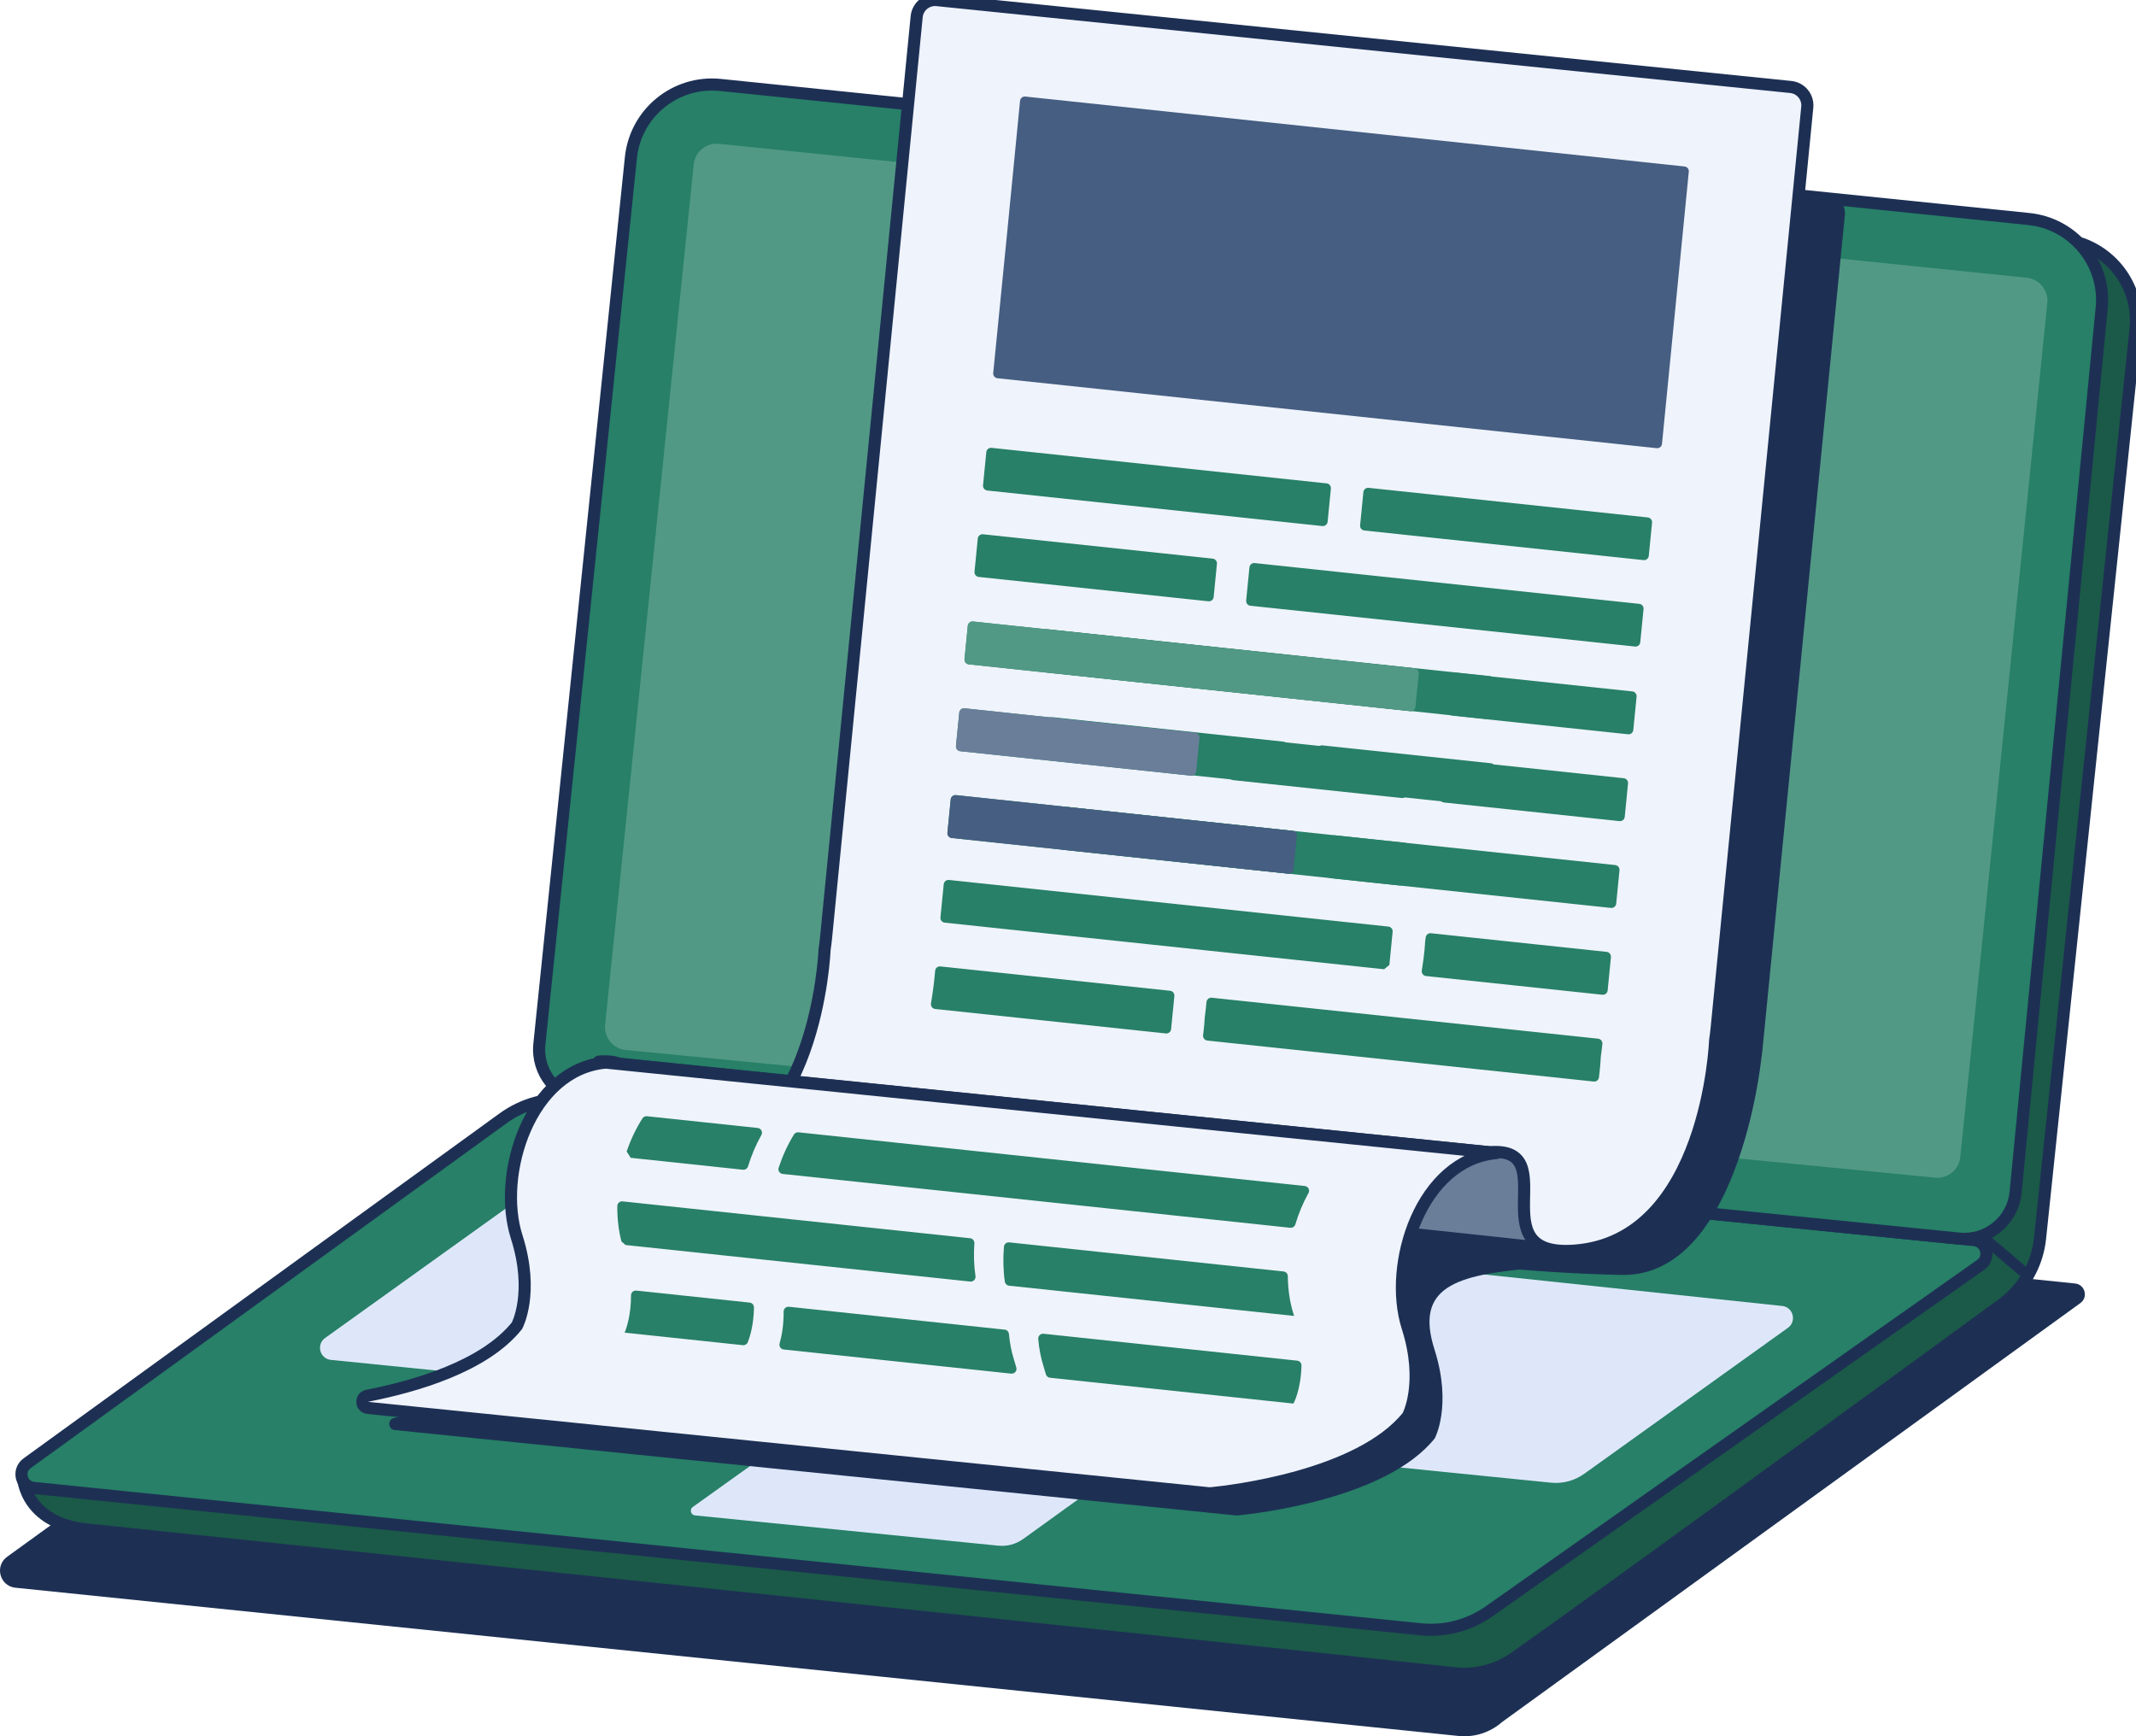
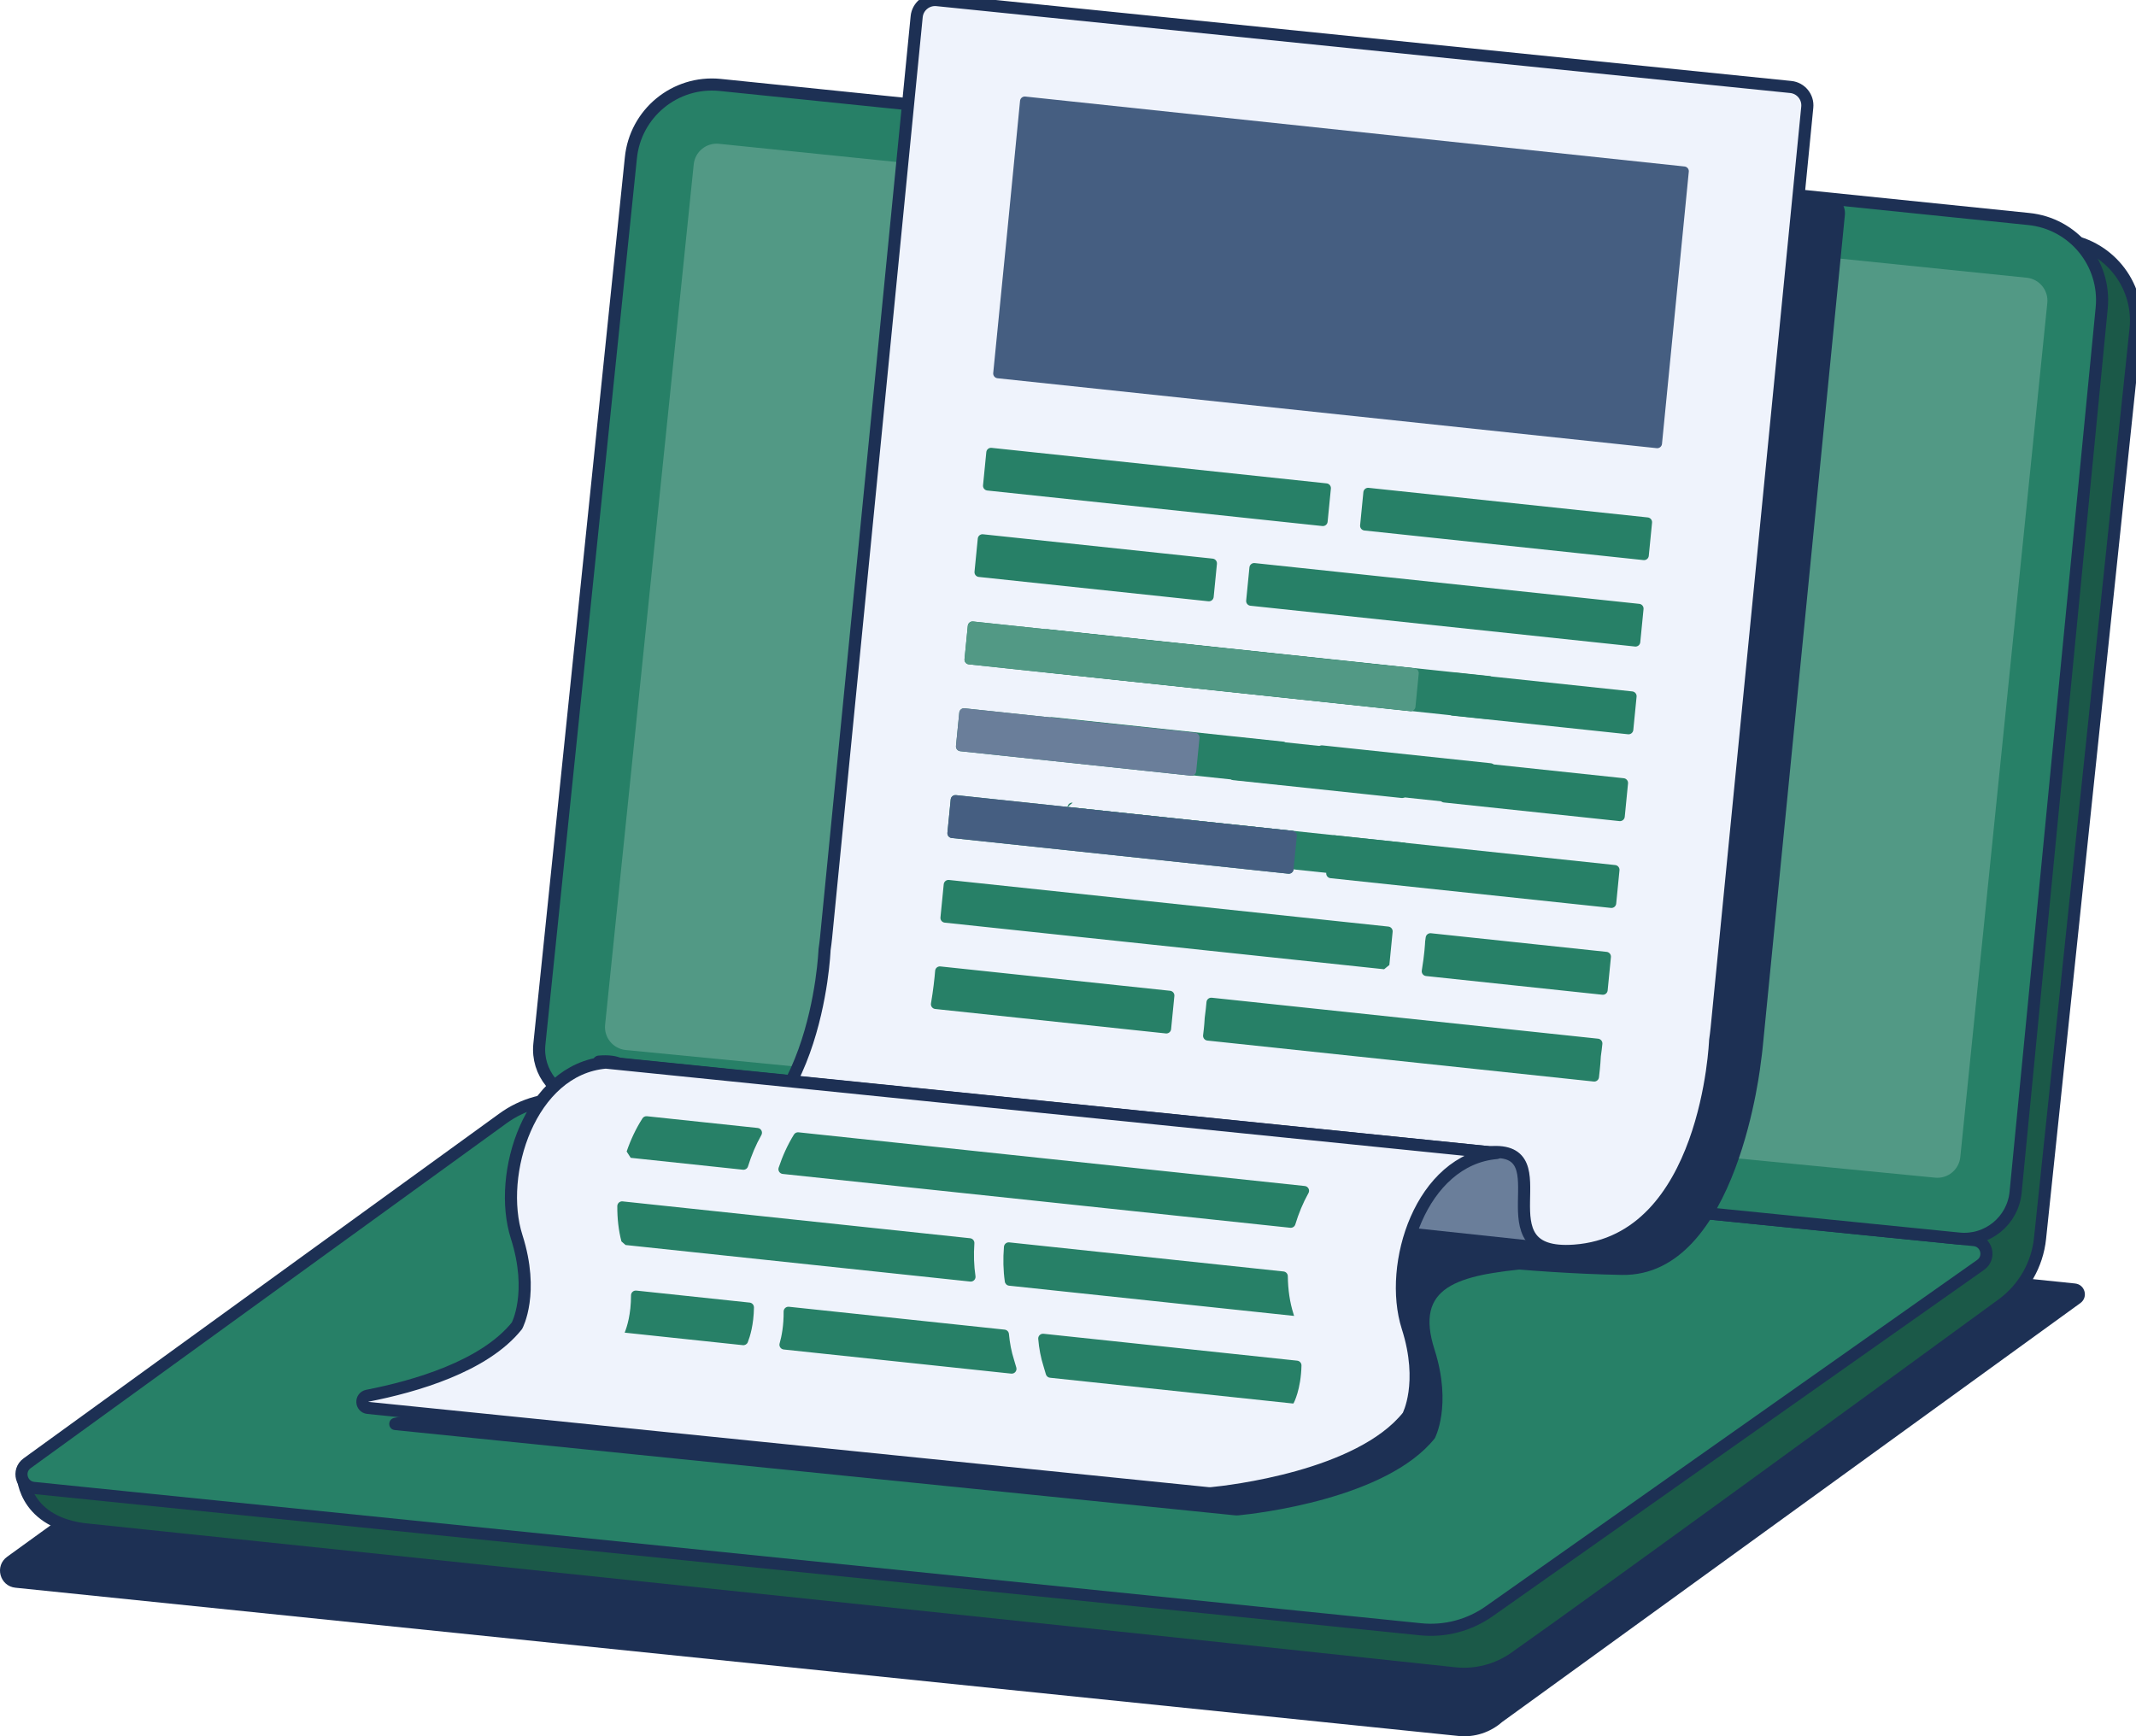
<svg xmlns="http://www.w3.org/2000/svg" viewBox="115.032 134.421 1763.901 1433.916">
  <path fill="#1d3054" d="m1828.65,1194.41l-1222.09-125.58-485.55,351.21c-10.69,7.59-6.21,24.37,6.84,25.63l1191.9,122.45c12.99,1.25,25.91-2.93,35.71-11.55l477.54-345.99c6.66-4.82,3.84-15.32-4.34-16.16Z" />
  <path fill="#1b5948" stroke="#1d3054" stroke-linecap="round" stroke-linejoin="round" stroke-width="10" d="m1818.15,332.19l-1080.66-110.73c-36.99-3.61-69.9,23.46-73.51,60.45l-74.62,760.08-108.9,62.55-346.82,246.26s-1.12,39.23,49.95,46.43c156.15,16.35,843.62,88.01,1132.59,119.09,17.57,1.89,35.24-2.67,49.68-12.85,76.66-54.05,319.93-231.57,402.51-291.88,17.66-12.9,29.04-32.66,31.32-54.41l78.92-751.47c3.61-36.99-23.46-69.9-60.45-73.51Z" />
-   <path fill="#1d3054" d="m1750.78,1160.53c11.6,9.9,23.2,19.8,34.8,29.7,4.38,3.74,10.78-2.6,6.36-6.36-11.6-9.9-23.2-19.8-34.8-29.7-4.38-3.74-10.78,2.6-6.36,6.36h0Z" />
  <path fill="#278067" stroke="#1d3054" stroke-linecap="round" stroke-linejoin="round" stroke-width="10" d="m530.23,1058.18l-392.82,284.71c-8.36,6.11-4.78,19.31,5.52,20.36l1145.23,116.73c20.04,2.04,40.15-3.23,56.62-14.84l405.85-286.1c8.55-6.02,5.02-19.43-5.38-20.47l-1157.35-116.08c-20.5-2.06-41.04,3.53-57.67,15.69Z" />
-   <path fill="#dee7fa" d="M1028.25 1356.18l-68.29 49.24c-5.94 4.28-13.24 6.25-20.53 5.52l-250.57-25.01c-3.31-.44-4.53-4.6-1.98-6.76l70.13-50.14c5.97-4.27 13.3-6.2 20.6-5.43l248.17 26.18c3.13.33 4.57 4.06 2.47 6.41zM557.88 1114.42l-174.4 125.01c-7.49 5.37-4.35 17.15 4.82 18.08l1007.58 101.41c9.68.97 19.39-1.62 27.3-7.28l168.32-120.61c7.47-5.35 4.37-17.11-4.77-18.07l-1001.34-105.79c-9.75-1.03-19.54 1.56-27.51 7.27z" />
  <path fill="#278067" stroke="#1d3054" stroke-linecap="round" stroke-linejoin="round" stroke-width="10" d="m1732.89,1157.33l-1134.34-113.78c-23.45-2.35-40.53-23.3-38.11-46.74l75.55-731.82c3.61-36.99,36.52-64.06,73.51-60.45l1080.66,110.73c36.99,3.61,64.06,36.52,60.45,73.51l-71.1,730.31c-2.28,23.45-23.18,40.59-46.63,38.24Z" />
  <path fill="#529985" d="m1788.63,363.78l-1079.96-110.61c-10.45-1.02-19.75,6.63-20.77,17.08l-73.18,710.57c-1.02,10.45,6.63,19.75,17.08,20.77l1081.28,105.42c10.45,1.02,19.75-6.63,20.77-17.08l71.85-705.39c1.02-10.45-6.63-19.75-17.08-20.77Z" />
  <path fill="#1d3054" d="m1294.78,1175.13s79.08,10.69,159.47,12.2c96.3,1.8,115.05-176.85,115.05-176.85.5-3.37.91-6.73,1.26-10.13l67.96-688.33c.82-8.36-5.27-15.81-13.63-16.66l-705.1-71.76c-8.4-.85-15.89,5.27-16.72,13.67l-74.82,760.55c-.34,3.39-.76,6.76-1.26,10.13,0,0-6.26,165.53-116.15,173.58-80.19,5.88-88.93-86.74-151.5-81.25l735.44,74.84Z" />
  <path fill="#1d3054" d="m440.6,1305.41c39.16-7.63,96.69-24.15,123.55-57.84,0,0,14.56-26.99-.28-73.47-16.47-51.6,17.93-61.39,80.53-66.88l735.73,74.68c-62.59,5.49-97,15.27-80.53,66.88,14.84,46.49.28,73.47.28,73.47-39.97,50.13-147.85,62.24-162.05,63.63-1.01.1-2.01.1-3.02,0l-693.76-70.42c-5.82-.59-6.2-8.92-.45-10.04Z" />
  <polygon fill="#6a7e9a" stroke="#1d3054" stroke-linecap="round" stroke-linejoin="round" stroke-width="10" points="845.29 1106.88 1404.69 1166.72 1459.04 1049.78 868.35 986.65 845.29 1106.88" />
  <path fill="#eff3fc" stroke="#1d3054" stroke-linecap="round" stroke-linejoin="round" stroke-width="10" d="m1345.04,1086.03c62.57-5.49-10,87.12,70.19,81.25,109.89-8.05,116.15-173.58,116.15-173.58.5-3.37.91-6.73,1.26-10.13l74.83-760.65c.82-8.36-5.27-15.81-13.63-16.66l-705.1-71.76c-8.4-.85-15.89,5.27-16.72,13.67l-74.82,760.55c-.34,3.39-.76,6.76-1.26,10.13,0,0-6.26,165.53-116.15,173.58-80.19,5.88-7.62-86.74-70.19-81.25l735.44,74.84Z" />
  <path fill="#eff3fc" stroke="#1d3054" stroke-linecap="round" stroke-linejoin="round" stroke-width="10" d="m418.4,1287.11c39.16-7.63,96.69-24.15,123.55-57.84,0,0,14.56-26.99-.28-73.47-16.47-51.6,10.98-138.34,73.57-143.83l735.73,74.68c-62.59,5.49-90.04,92.23-73.57,143.83,14.84,46.49.28,73.47.28,73.47-39.97,50.13-147.85,62.24-162.05,63.63-1.01.1-2.01.1-3.02,0l-693.76-70.42c-5.82-.59-6.2-8.92-.45-10.04Z" />
  <path fill="#278067" d="M649.31 1056.28l91.42 9.69c2.83.3 4.43 3.39 3.03 5.87-4.56 8.07-8.24 16.83-11.03 25.88-.55 1.79-2.32 2.93-4.19 2.73l-92.68-9.83c-1.47-2.3-1.87-2.92-3.34-5.22 3.32-9.71 7.68-18.99 13.06-27.36.8-1.25 2.25-1.92 3.73-1.76zM1195.55 1119.74c-4.5 8.09-8.13 16.85-10.86 25.9-.55 1.81-2.32 2.95-4.2 2.75l-419.1-44.45c-2.51-.27-4.15-2.79-3.35-5.18 3.21-9.67 7.43-18.96 12.63-27.38.79-1.28 2.27-1.98 3.77-1.82l418.07 44.34c2.81.3 4.42 3.37 3.05 5.84zM916.25 1192.82l-284.61-30.19c-1.25-1.09-2.17-1.88-3.43-2.97-2.36-9-3.48-18.91-3.41-29.16.02-2.34 2.06-4.15 4.38-3.9l286.96 30.44c2.11.22 3.68 2.08 3.53 4.19-.66 9.33-.37 18.5.91 27.11.38 2.55-1.78 4.75-4.34 4.48zM1183.7 1221.19l-235.38-24.97c-1.81-.19-3.25-1.59-3.51-3.39-1.31-9.13-1.54-18.87-.72-28.75.18-2.22 2.16-3.86 4.37-3.63l226.51 24.03c1.99.21 3.51 1.88 3.54 3.88.12 11.08 1.66 21.69 4.67 31.13.18.57.36 1.13.52 1.69zM737.66 1214.17c-.23 14.37-3.3 24.18-5.09 28.71-.65 1.65-2.33 2.65-4.1 2.47l-97.6-10.35s.03-.06.04-.09c1.85-4.57 5.23-15.09 5.22-30.73 0-2.35 2.06-4.16 4.39-3.91l93.58 9.92c2.03.22 3.58 1.94 3.54 3.98zM952.38 1257.34c.71 2.22 1.35 4.4 1.93 6.53.73 2.69-1.47 5.27-4.24 4.98l-187.84-19.93c-2.44-.26-4.07-2.65-3.4-5 1.69-5.9 3.42-14.79 3.32-26.35-.02-2.35 2.04-4.19 4.38-3.94l178.15 18.89c1.87.2 3.35 1.68 3.52 3.56.69 7.5 2.07 14.67 4.18 21.26zM1183.46 1292.98c-.15.19-.32.39-.48.58l-200.87-21.31c-1.62-.17-2.97-1.31-3.4-2.88-.59-2.19-1.25-4.43-1.98-6.71-2.22-6.96-3.66-14.54-4.33-22.47-.21-2.47 1.91-4.52 4.37-4.26l209.48 22.22c2.04.22 3.59 1.96 3.54 4.01-.46 19.91-6.35 30.82-6.35 30.82z" />
  <path fill="#455e81" d="m1509.63,276.23l-22.13,224.77c-.22,2.19-2.17,3.78-4.36,3.55l-544.39-57.75c-2.16-.23-3.74-2.16-3.52-4.33l11.86-119.46,10.29-105.3c.22-2.19,2.17-3.78,4.36-3.55l544.38,57.75c2.16.23,3.74,2.16,3.52,4.33Z" />
  <path fill="#278067" d="m918.6,647.69l364.5,38.66c2.16.23,3.74,2.16,3.52,4.33l-2.71,27.51c-.22,2.19-2.17,3.78-4.36,3.55l-364.5-38.66c-2.16-.23-3.74-2.16-3.52-4.33l1.53-15.48,1.18-12.03c.22-2.19,2.17-3.78,4.36-3.55Z" />
  <path fill="#278067" d="m980.57,654.09l364.5,38.66c2.16.23,3.74,2.16,3.52,4.33l-2.71,27.51c-.22,2.19-2.17,3.78-4.36,3.55l-364.5-38.66c-2.16-.23-3.74-2.16-3.52-4.33l1.53-15.48,1.18-12.03c.22-2.19,2.17-3.78,4.36-3.55Z" />
  <path fill="#278067" d="M1466.52 709.77l-2.71 27.51c-.22 2.19-2.17 3.78-4.36 3.55l-145.04-15.39c-2.16-.23-3.74-2.16-3.52-4.33l2.71-27.51c.22-2.19 2.17-3.78 4.36-3.55l145.04 15.39c2.16.23 3.74 2.16 3.52 4.33zM911.55 719.39l190.5 20.2c2.16.23 3.74 2.16 3.52 4.33l-2.72 27.53c-.22 2.19-2.17 3.78-4.36 3.55l-190.49-20.2c-2.16-.23-3.74-2.16-3.52-4.33l1.53-15.48 1.19-12.05c.22-2.19 2.17-3.78 4.36-3.55z" />
  <path fill="#278067" d="m984.12,726.7l190.5,20.2c2.16.23,3.74,2.16,3.52,4.33l-2.72,27.53c-.22,2.19-2.17,3.78-4.36,3.55l-190.49-20.2c-2.16-.23-3.74-2.16-3.52-4.33l1.53-15.48,1.19-12.05c.22-2.19,2.17-3.78,4.36-3.55Z" />
  <path fill="#278067" d="m1136.9,743.29l139.14,14.76c2.16.23,3.74,2.16,3.52,4.33l-2.71,27.53c-.22,2.19-2.17,3.78-4.36,3.55l-139.14-14.76c-2.16-.23-3.74-2.16-3.52-4.33l2.71-27.53c.22-2.19,2.17-3.78,4.36-3.55Z" />
  <path fill="#278067" d="m1207.03,750l139.14,14.76c2.16.23,3.74,2.16,3.52,4.33l-2.71,27.53c-.22,2.19-2.17,3.78-4.36,3.55l-139.14-14.76c-2.16-.23-3.74-2.16-3.52-4.33l2.71-27.53c.22-2.19,2.17-3.78,4.36-3.55Z" />
  <path fill="#278067" d="M1459.45 781.46l-2.71 27.53c-.22 2.19-2.17 3.78-4.36 3.55l-145.04-15.39c-2.16-.23-3.74-2.16-3.52-4.33l2.72-27.53c.22-2.19 2.17-3.78 4.36-3.55l145.03 15.39c2.16.23 3.74 2.16 3.52 4.33zM904.48 791.09l277.95 29.48c2.16.23 3.74 2.16 3.52 4.33l-2.71 27.52c-.22 2.19-2.17 3.78-4.36 3.55l-277.95-29.48c-2.16-.23-3.74-2.16-3.52-4.33l1.53-15.48 1.18-12.04c.22-2.19 2.17-3.78 4.36-3.55z" />
-   <path fill="#278067" d="m996.57,800.85l277.95,29.48c2.16.23,3.74,2.16,3.52,4.33l-2.71,27.52c-.22,2.19-2.17,3.78-4.36,3.55l-277.95-29.48c-2.16-.23-3.74-2.16-3.52-4.33l1.53-15.48,1.18-12.04c.22-2.19,2.17-3.78,4.36-3.55Z" />
+   <path fill="#278067" d="m996.57,800.85l277.95,29.48c2.16.23,3.74,2.16,3.52,4.33l-2.71,27.52l-277.95-29.48c-2.16-.23-3.74-2.16-3.52-4.33l1.53-15.48,1.18-12.04c.22-2.19,2.17-3.78,4.36-3.55Z" />
  <path fill="#278067" d="m1452.39,853.17l-2.71,27.52c-.22,2.19-2.17,3.78-4.36,3.55l-231.57-24.56c-2.16-.23-3.74-2.16-3.52-4.33l2.71-27.52c.22-2.19,2.17-3.78,4.36-3.55l231.57,24.56c2.16.23,3.74,2.16,3.52,4.33Z" />
  <path fill="#529985" d="m918.6,647.69l364.5,38.66c2.16.23,3.74,2.16,3.52,4.33l-2.71,27.51c-.22,2.19-2.17,3.78-4.36,3.55l-364.5-38.66c-2.16-.23-3.74-2.16-3.52-4.33l1.53-15.48,1.18-12.03c.22-2.19,2.17-3.78,4.36-3.55Z" />
  <path fill="#6a7e9a" d="m911.55,719.39l190.5,20.2c2.16.23,3.74,2.16,3.52,4.33l-2.72,27.53c-.22,2.19-2.17,3.78-4.36,3.55l-190.49-20.2c-2.16-.23-3.74-2.16-3.52-4.33l1.53-15.48,1.19-12.05c.22-2.19,2.17-3.78,4.36-3.55Z" />
  <path fill="#455e81" d="m904.48,791.09l277.95,29.48c2.16.23,3.74,2.16,3.52,4.33l-2.71,27.52c-.22,2.19-2.17,3.78-4.36,3.55l-277.95-29.48c-2.16-.23-3.74-2.16-3.52-4.33l1.53-15.48,1.18-12.04c.22-2.19,2.17-3.78,4.36-3.55Z" />
  <path fill="#278067" d="M933.86 504.28l276.7 29.35c2.15.23 3.72 2.15 3.51 4.31l-2.7 27.39c-.21 2.18-2.16 3.76-4.34 3.53l-276.7-29.35c-2.15-.23-3.72-2.15-3.51-4.31l1.52-15.41 1.18-11.98c.21-2.18 2.16-3.77 4.34-3.53zM1479.29 566.07l-2.7 27.39c-.21 2.18-2.16 3.76-4.34 3.53l-230.53-24.45c-2.15-.23-3.72-2.15-3.51-4.31l2.7-27.39c.21-2.18 2.16-3.76 4.34-3.53l230.53 24.45c2.15.23 3.72 2.15 3.51 4.31zM926.82 575.66l189.64 20.11c2.15.23 3.72 2.15 3.51 4.31l-2.7 27.39c-.21 2.18-2.16 3.76-4.34 3.53l-189.64-20.11c-2.15-.23-3.72-2.15-3.51-4.31l1.52-15.41 1.18-11.98c.21-2.18 2.16-3.77 4.34-3.53zM1472.26 637.44l-2.7 27.4c-.21 2.18-2.16 3.77-4.34 3.53l-317.59-33.69c-2.15-.23-3.72-2.15-3.51-4.31l2.7-27.39c.21-2.18 2.16-3.76 4.34-3.53l317.59 33.68c2.15.23 3.72 2.15 3.51 4.31zM898.71 861.16l362.84 38.49c2.15.23 3.72 2.15 3.51 4.31l-2.7 27.4c-1.69 1.38-2.65 2.15-4.34 3.53l-362.85-38.49c-2.15-.23-3.72-2.15-3.51-4.31l1.52-15.41 1.18-11.99c.21-2.18 2.16-3.77 4.34-3.53zM1445.33 924.86l-2.71 27.53c-.22 2.19-2.17 3.78-4.36 3.55l-145.63-15.45c-2.27-.24-3.87-2.34-3.49-4.59 2.21-13.07 2.7-22.44 2.76-23.79 0-.12.02-.23.03-.35.15-1.05.29-2.1.43-3.16.27-2.14 2.2-3.68 4.34-3.45l145.1 15.39c2.16.23 3.74 2.16 3.52 4.33zM891.62 932.56l189.69 20.11c2.15.23 3.72 2.15 3.51 4.31l-2.7 27.39c-.21 2.18-2.16 3.76-4.34 3.53l-190.47-20.2c-2.26-.24-3.85-2.35-3.47-4.59.94-5.56 1.66-10.63 2.2-15.06.6-4.82.98-8.87 1.23-11.9.18-2.21 2.14-3.83 4.34-3.59zM1434.75 992.24c2.16.23 3.74 2.16 3.52 4.33h0c-.34 3.32-.75 6.63-1.23 9.93-.02.12-.03.24-.04.36-.05 1.12-.37 7.54-1.54 17.29-.26 2.15-2.2 3.7-4.35 3.47l-319.05-33.84c-2.21-.23-3.79-2.25-3.51-4.45 1.01-7.86 1.28-13.12 1.32-14.11 0-.12.02-.24.03-.36.34-2.37.64-4.74.88-7.13l.57-5.77c.21-2.19 2.17-3.78 4.36-3.55l319.04 33.83z" />
</svg>